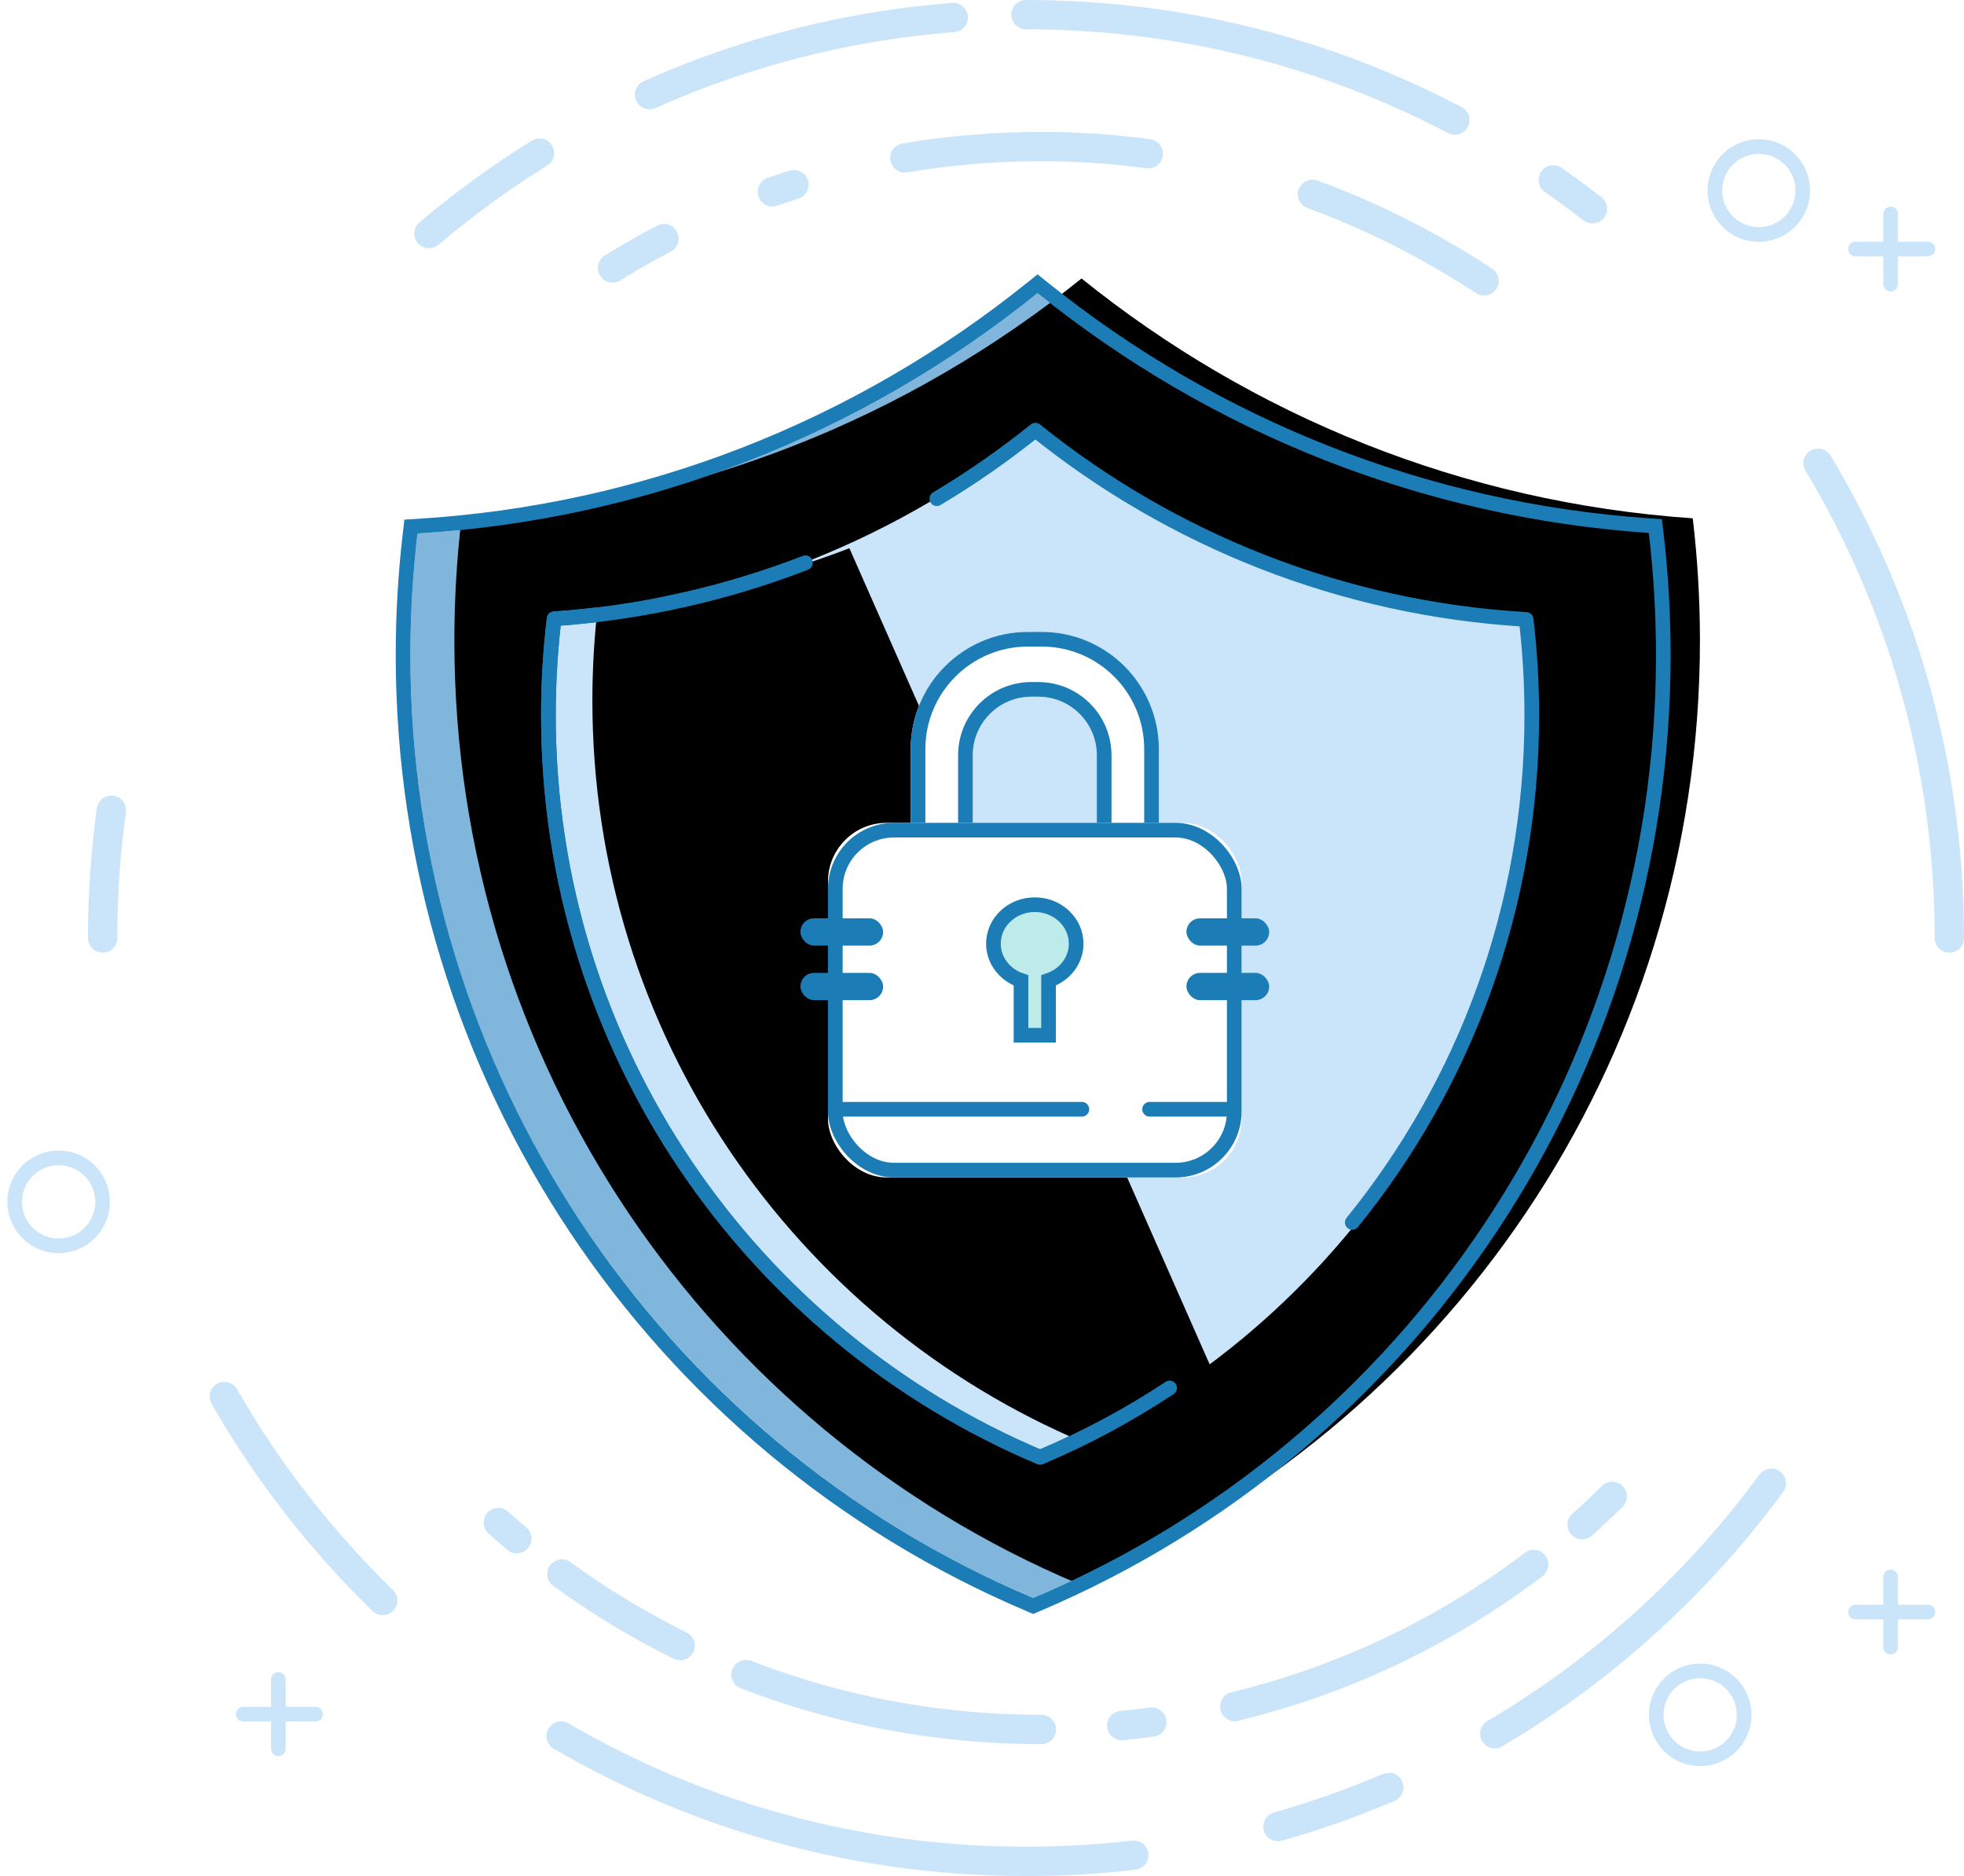
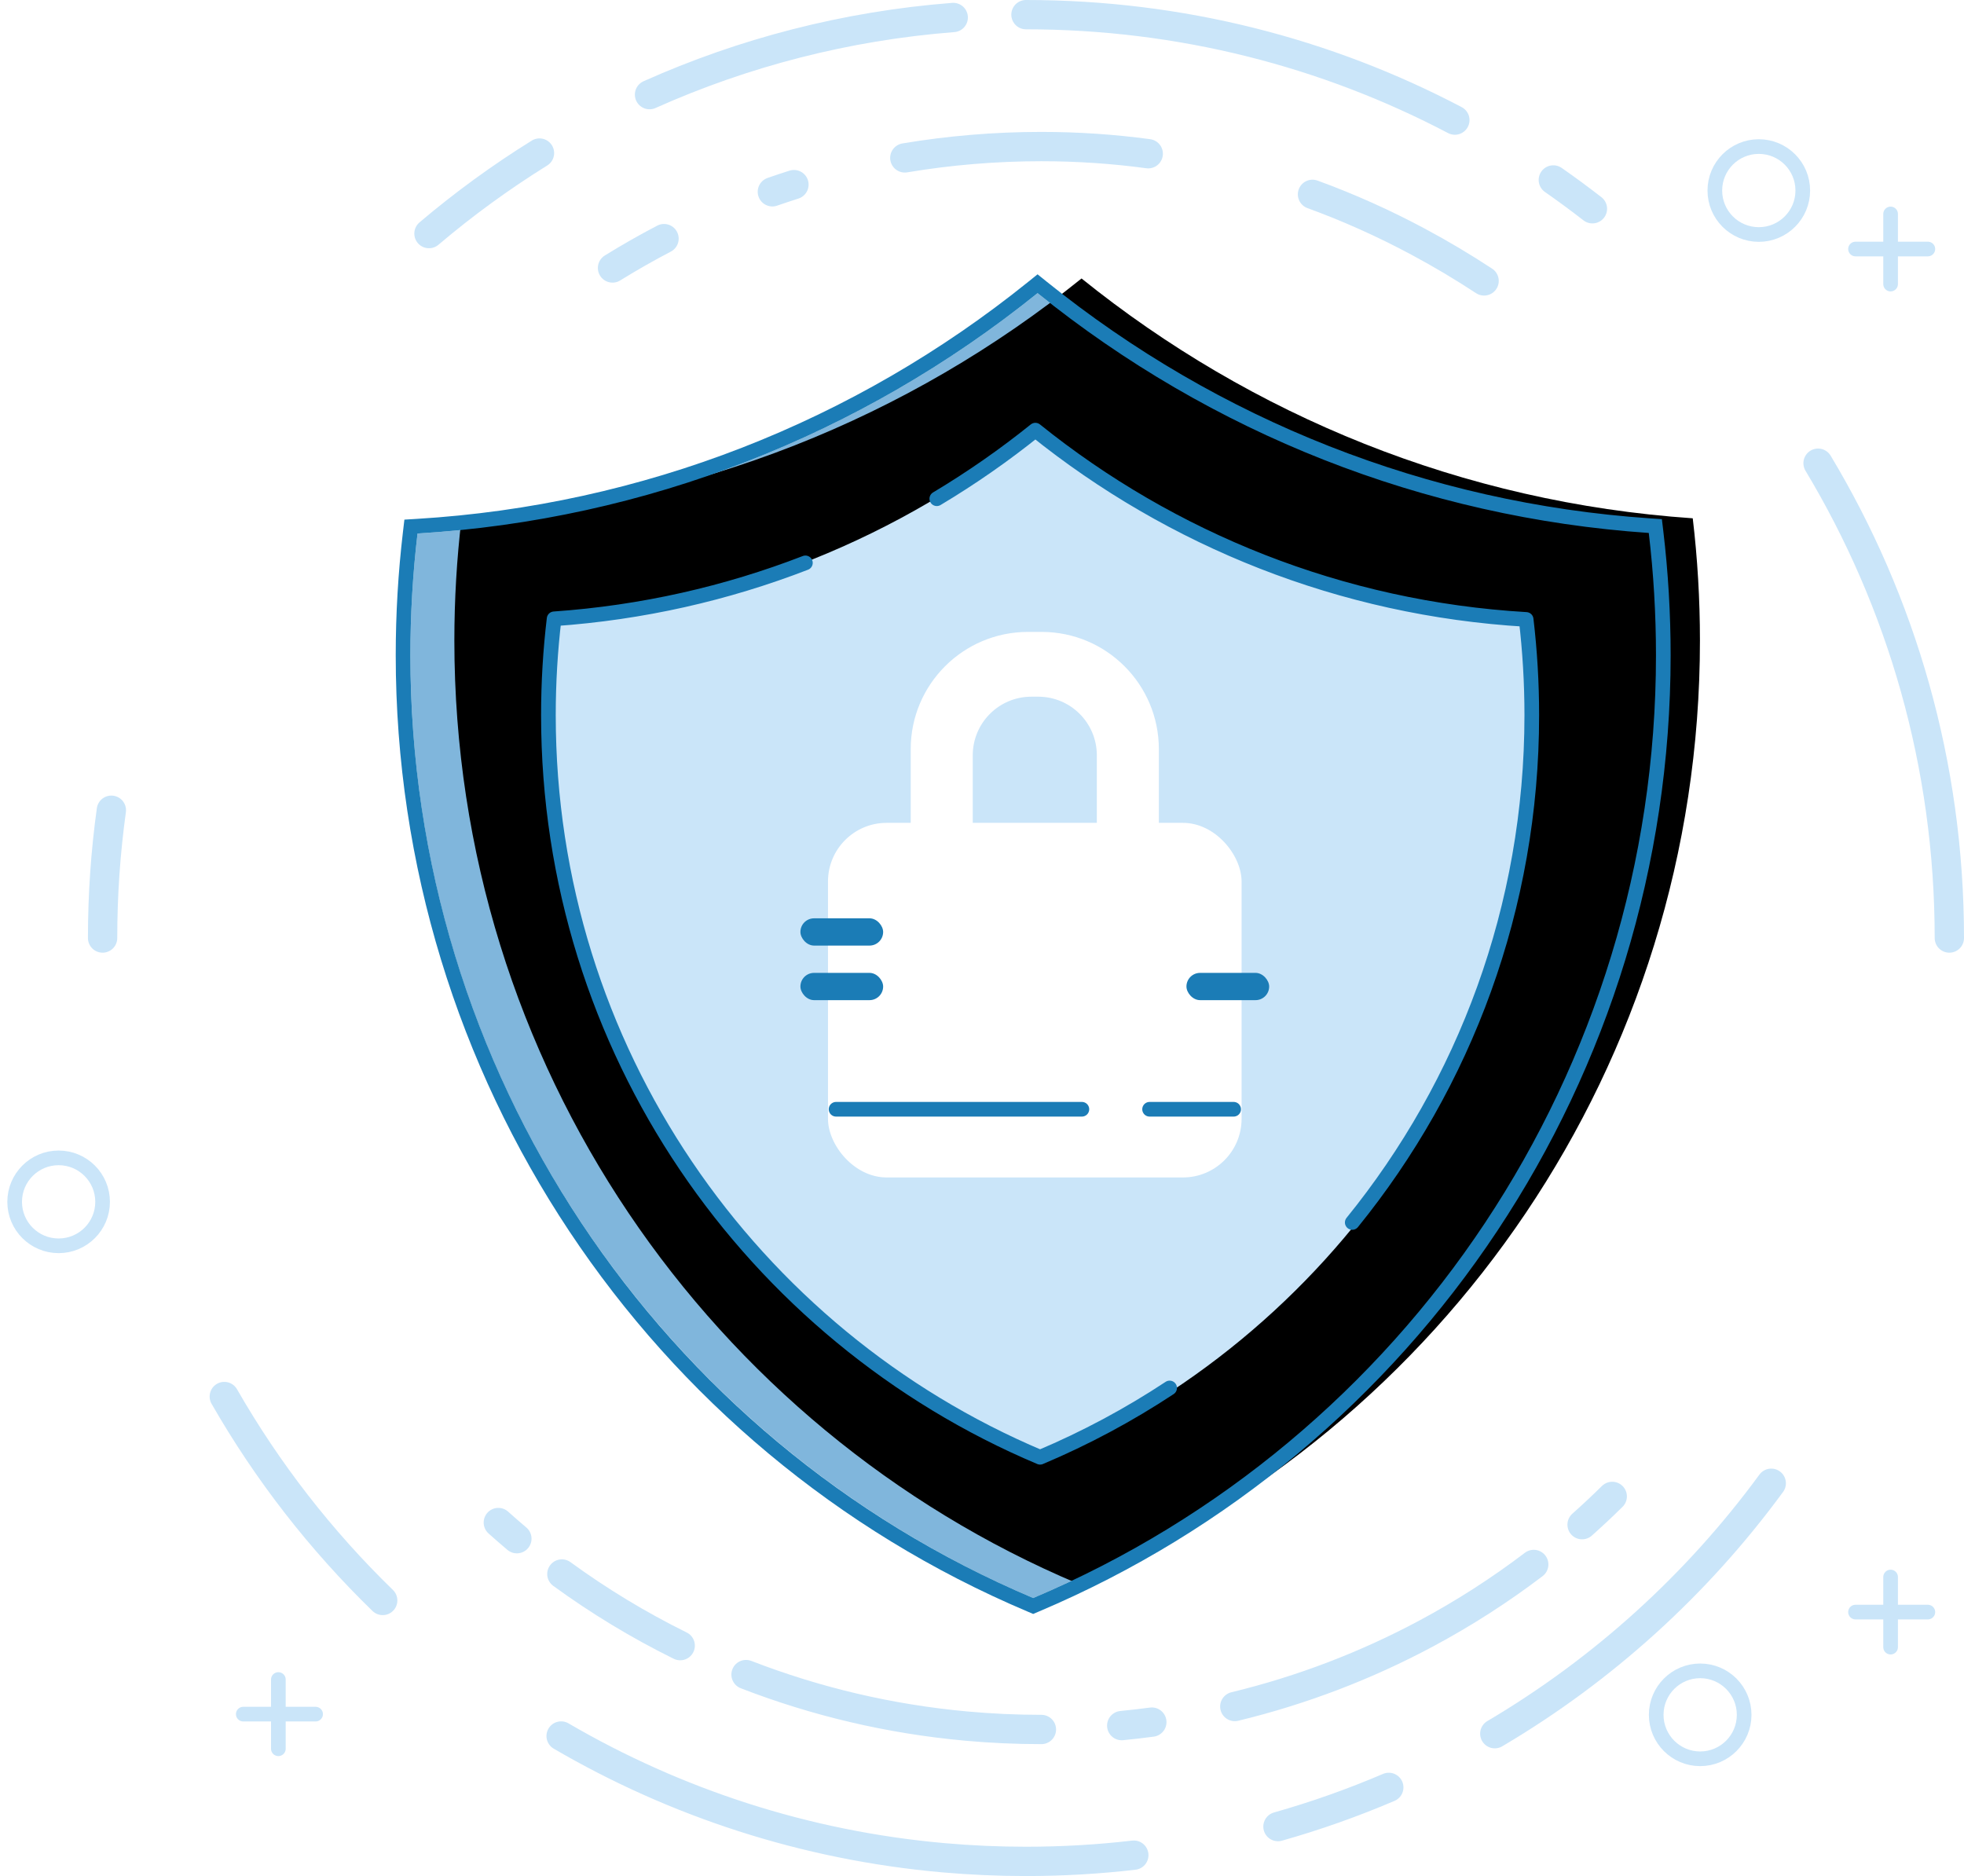
<svg xmlns="http://www.w3.org/2000/svg" xmlns:xlink="http://www.w3.org/1999/xlink" width="134px" height="128px" viewBox="0 0 134 128" version="1.1">
  <defs>
    <path d="M84.493,16.363 C84.817,19.099 84.984,21.883 84.984,24.707 C84.984,53.649 67.456,78.473 42.492,89.031 C17.528,78.473 0,53.649 0,24.707 C0,21.897 0.165,19.125 0.487,16.401 C16.447,15.438 31.062,9.455 42.791,9.25749779e-08 C54.372,9.336 68.767,15.287 84.493,16.363 Z" id="path-1" />
    <filter x="-2.9%" y="-3.1%" width="105.9%" height="106.0%" filterUnits="objectBoundingBox" id="filter-2">
      <feOffset dx="3" dy="-1" in="SourceAlpha" result="shadowOffsetInner1" />
      <feComposite in="shadowOffsetInner1" in2="SourceAlpha" operator="arithmetic" k2="-1" k3="1" result="shadowInnerInner1" />
      <feColorMatrix values="0 0 0 0 1   0 0 0 0 1   0 0 0 0 1  0 0 0 1 0" type="matrix" in="shadowInnerInner1" />
    </filter>
-     <path d="M42.524,65.49 C39.744,67.324 36.788,68.91 33.686,70.218 C13.978,61.907 0.139,42.367 0.139,19.587 C0.139,17.362 0.271,15.168 0.528,13.012 C6.534,12.594 12.293,11.277 17.673,9.195" id="path-3" />
    <filter x="-4.7%" y="-3.3%" width="109.4%" height="106.6%" filterUnits="objectBoundingBox" id="filter-4">
      <feOffset dx="3" dy="-1" in="SourceAlpha" result="shadowOffsetInner1" />
      <feComposite in="shadowOffsetInner1" in2="SourceAlpha" operator="arithmetic" k2="-1" k3="1" result="shadowInnerInner1" />
      <feColorMatrix values="0 0 0 0 1   0 0 0 0 1   0 0 0 0 1  0 0 0 1 0" type="matrix" in="shadowInnerInner1" />
    </filter>
    <path d="M15.525,0 L16.456,0 C20.875,-8.11624501e-16 24.456,3.582 24.456,8 L24.456,27.361 C24.456,31.779 20.875,35.361 16.456,35.361 L15.525,35.361 C11.107,35.361 7.525,31.779 7.525,27.361 L7.525,8 C7.525,3.582 11.107,-9.64732338e-16 15.525,-1.77635684e-15 Z M15.758,4.42 C13.549,4.42 11.758,6.211 11.758,8.42 L11.758,29.151 C11.758,31.36 13.549,33.151 15.758,33.151 L16.224,33.151 C18.433,33.151 20.224,31.36 20.224,29.151 L20.224,8.42 C20.224,6.211 18.433,4.42 16.224,4.42 L15.758,4.42 Z" id="path-5" />
    <rect id="path-6" x="1.881" y="13.028" width="28.219" height="24.194" rx="4" />
  </defs>
  <g id="home" stroke="none" stroke-width="1" fill="none" fill-rule="evenodd" transform="translate(-510, -752)">
    <g id="item2" transform="translate(511, 753)">
      <g id="bg_circle-copy" stroke="#CAE5F9">
        <path d="M33,102.881 C33.416,103.254 33.837,103.621 34.265,103.982 M37.335,106.392 C39.868,108.239 42.568,109.876 45.409,111.279 M49.901,113.254 C54.627,115.085 59.674,116.292 64.936,116.769 C66.621,116.922 68.327,117 70.053,117 M75.533,116.735 C76.221,116.668 76.906,116.588 77.587,116.497 M83.248,115.433 C87.855,114.318 92.234,112.631 96.302,110.454 C98.881,109.073 101.336,107.496 103.644,105.741 M106.943,103.026 C107.645,102.401 108.331,101.758 109,101.098 M100.257,18.166 C98.8,17.21 97.302,16.317 95.764,15.494 C93.446,14.252 91.039,13.168 88.549,12.26 M77.342,9.488 C74.967,9.167 72.536,9 70.053,9 C66.876,9 63.763,9.265 60.734,9.773 M53.169,11.596 C52.675,11.753 52.184,11.916 51.697,12.086 M44.305,15.281 C43.106,15.907 41.934,16.575 40.791,17.283" id="Oval-4" stroke-width="2" stroke-linecap="round" stroke-linejoin="round" />
        <path d="M98.262,7.194 C89.518,2.6 79.563,0 69,0 M64.037,0.193 C56.707,0.764 49.728,2.59 43.316,5.456 M35.808,9.443 C33.157,11.089 30.637,12.927 28.268,14.937 M6.598,54.281 C6.204,57.131 6,60.042 6,63 M14.303,94.283 C17.247,99.419 20.893,104.1 25.111,108.197 M37.284,117.446 C45.073,121.993 53.927,124.917 63.38,125.753 C65.231,125.916 67.106,126 69,126 C71.489,126 73.944,125.856 76.358,125.575 M86.193,123.625 C88.785,122.892 91.309,121.996 93.754,120.951 M100.987,117.287 C108.376,112.924 114.797,107.095 119.849,100.201 M132,63 C132,51.153 128.73,40.07 123.043,30.604 M107.648,13.243 C106.776,12.566 105.887,11.91 104.98,11.278" id="Oval-4" stroke-width="2" stroke-linecap="round" stroke-linejoin="round" />
        <circle id="Oval-6" cx="119" cy="12" r="3" />
        <circle id="Oval-6-Copy" cx="3" cy="81" r="3" />
        <circle id="Oval-6-Copy-2" cx="115" cy="116" r="3" />
        <g id="Group-2" transform="translate(125, 106)" stroke-linecap="round" stroke-linejoin="round">
          <path d="M0.598,2.99 L5.533,2.99" id="Line-4" />
          <path d="M2.992,0.598 L2.992,5.382" id="Line-5" />
        </g>
        <g id="Group-2-Copy" transform="translate(15, 113)" stroke-linecap="round" stroke-linejoin="round">
          <path d="M0.598,2.953 L5.533,2.953" id="Line-4" />
          <path d="M2.992,0.591 L2.992,5.315" id="Line-5" />
        </g>
        <g id="Group-2-Copy-2" transform="translate(125, 13)" stroke-linecap="round" stroke-linejoin="round">
          <path d="M0.598,2.99 L5.533,2.99" id="Line-4" />
          <path d="M2.992,0.598 L2.992,5.382" id="Line-5" />
        </g>
      </g>
      <g id="Group-25" transform="translate(27, 19)">
        <g id="Group-23">
          <g id="Group-20">
            <g id="Combined-Shape">
              <use fill="#80B6DC" fill-rule="evenodd" xlink:href="#path-1" />
              <use fill="black" fill-opacity="1" filter="url(#filter-2)" xlink:href="#path-1" />
              <path stroke="#1B7CB6" stroke-width="1" d="M84.989,16.304 C85.318,19.078 85.484,21.882 85.484,24.707 C85.484,53.246 68.404,78.615 42.687,89.491 L42.492,89.574 L42.297,89.491 C16.58,78.615 -0.5,53.246 -0.5,24.707 C-0.5,21.896 -0.336,19.104 -0.01,16.343 L0.039,15.927 L0.457,15.902 C15.958,14.967 30.543,9.231 42.477,-0.389 L42.791,-0.642 L43.105,-0.389 C54.882,9.105 69.246,14.818 84.527,15.864 L84.94,15.892 L84.989,16.304 Z" />
            </g>
            <g id="Group-21" transform="translate(9.278, 9.209)">
              <path d="M67.062,13.079 C67.315,15.226 67.446,17.412 67.446,19.627 C67.446,42.494 53.561,62.108 33.788,70.45 C14.014,62.108 0.13,42.494 0.13,19.627 C0.13,17.389 0.262,15.183 0.521,13.015 C12.876,12.118 24.183,7.43 33.293,0.105 C42.646,7.627 54.318,12.368 67.062,13.079 Z" id="Combined-Shape" fill="#CAE5F9" />
              <path d="M26.638,4.819 C28.99,3.413 31.237,1.848 33.363,0.139 C42.644,7.598 54.214,12.313 66.849,13.054 C67.102,15.196 67.233,17.376 67.233,19.587 C67.233,32.708 62.642,44.754 54.983,54.198 M42.524,65.49 C39.744,67.324 36.788,68.91 33.686,70.218 C13.978,61.907 0.139,42.367 0.139,19.587 C0.139,17.362 0.271,15.168 0.528,13.012 C6.534,12.594 12.293,11.277 17.673,9.195" id="Combined-Shape-Copy" stroke="#1B7CB6" stroke-linecap="round" stroke-linejoin="round" />
              <g id="Combined-Shape-Copy" stroke-linecap="round" stroke-linejoin="round">
                <use fill="black" fill-opacity="1" filter="url(#filter-4)" xlink:href="#path-3" />
                <use stroke="#1B7CB6" stroke-width="1" xlink:href="#path-3" />
              </g>
            </g>
          </g>
          <g id="Group-22" transform="translate(26.611, 23.114)">
            <g id="Combined-Shape">
              <use fill="#FFFFFF" fill-rule="evenodd" xlink:href="#path-5" />
-               <path stroke="#1B7CB6" stroke-width="1" d="M15.525,0.5 C11.383,0.5 8.025,3.858 8.025,8 L8.025,27.361 C8.025,31.503 11.383,34.861 15.525,34.861 L16.456,34.861 C20.599,34.861 23.956,31.503 23.956,27.361 L23.956,8 C23.956,3.858 20.599,0.5 16.456,0.5 L15.525,0.5 Z M15.758,3.92 L16.224,3.92 C18.709,3.92 20.724,5.935 20.724,8.42 L20.724,29.151 C20.724,31.636 18.709,33.651 16.224,33.651 L15.758,33.651 C13.273,33.651 11.258,31.636 11.258,29.151 L11.258,8.42 C11.258,5.935 13.273,3.92 15.758,3.92 Z" />
            </g>
            <g id="Rectangle-27">
              <use fill="#FFFFFF" fill-rule="evenodd" xlink:href="#path-6" />
-               <rect stroke="#1B7CB6" stroke-width="1" x="2.381" y="13.528" width="27.219" height="23.194" rx="4" />
            </g>
            <path d="M19.204,32.569 L2.432,32.569" id="Line-2" stroke="#1B7CB6" stroke-linecap="round" stroke-linejoin="round" />
            <path d="M29.559,32.569 L23.823,32.569" id="Line-2-Copy" stroke="#1B7CB6" stroke-linecap="round" stroke-linejoin="round" />
-             <path d="M15.05,23.777 C13.954,23.412 13.169,22.427 13.169,21.27 C13.169,19.801 14.432,18.611 15.991,18.611 C17.549,18.611 18.813,19.801 18.813,21.27 C18.813,22.427 18.027,23.412 16.931,23.777 L16.931,27.518 L15.05,27.518 L15.05,23.777 Z" id="Combined-Shape" stroke="#1B7CB6" fill="#BCEBE9" />
-             <rect id="Rectangle-11" fill="#1B7CB6" x="26.338" y="19.541" width="5.644" height="1.861" rx="0.931" />
            <rect id="Rectangle-11-Copy-2" fill="#1B7CB6" x="0" y="19.541" width="5.644" height="1.861" rx="0.931" />
            <rect id="Rectangle-11-Copy" fill="#1B7CB6" x="26.338" y="23.264" width="5.644" height="1.861" rx="0.931" />
            <rect id="Rectangle-11-Copy-3" fill="#1B7CB6" x="0" y="23.264" width="5.644" height="1.861" rx="0.931" />
          </g>
        </g>
      </g>
    </g>
  </g>
</svg>